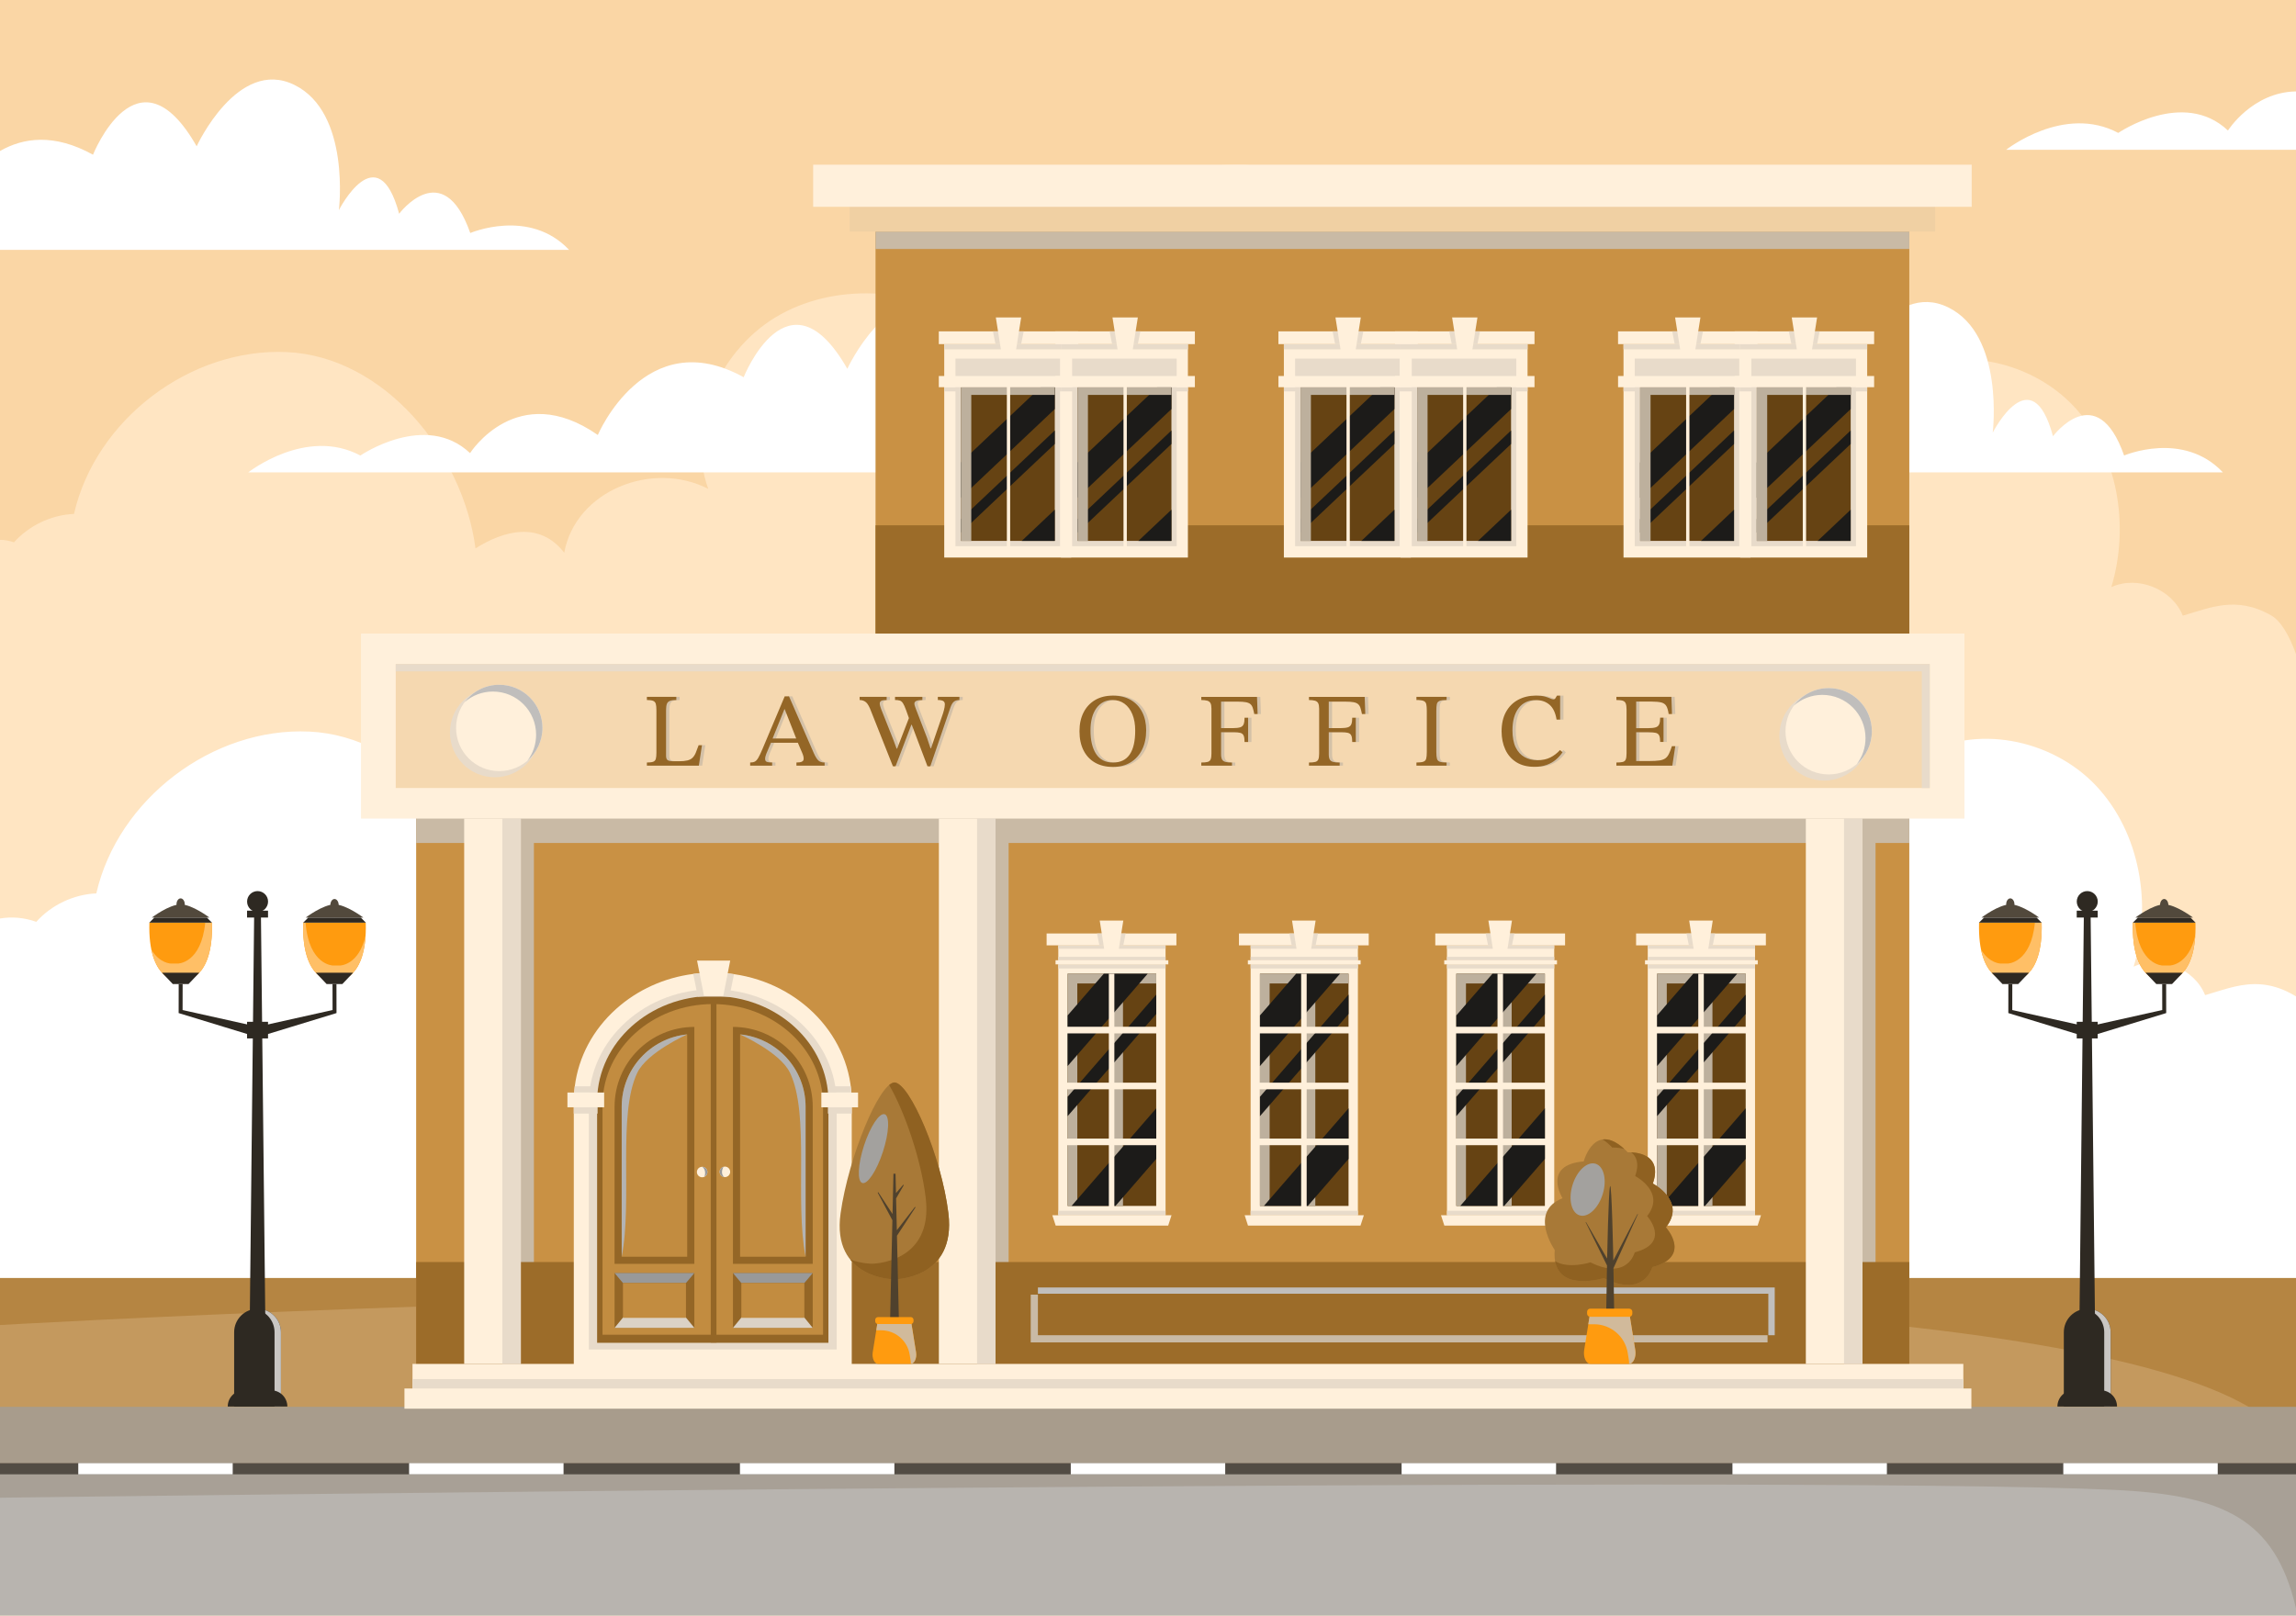
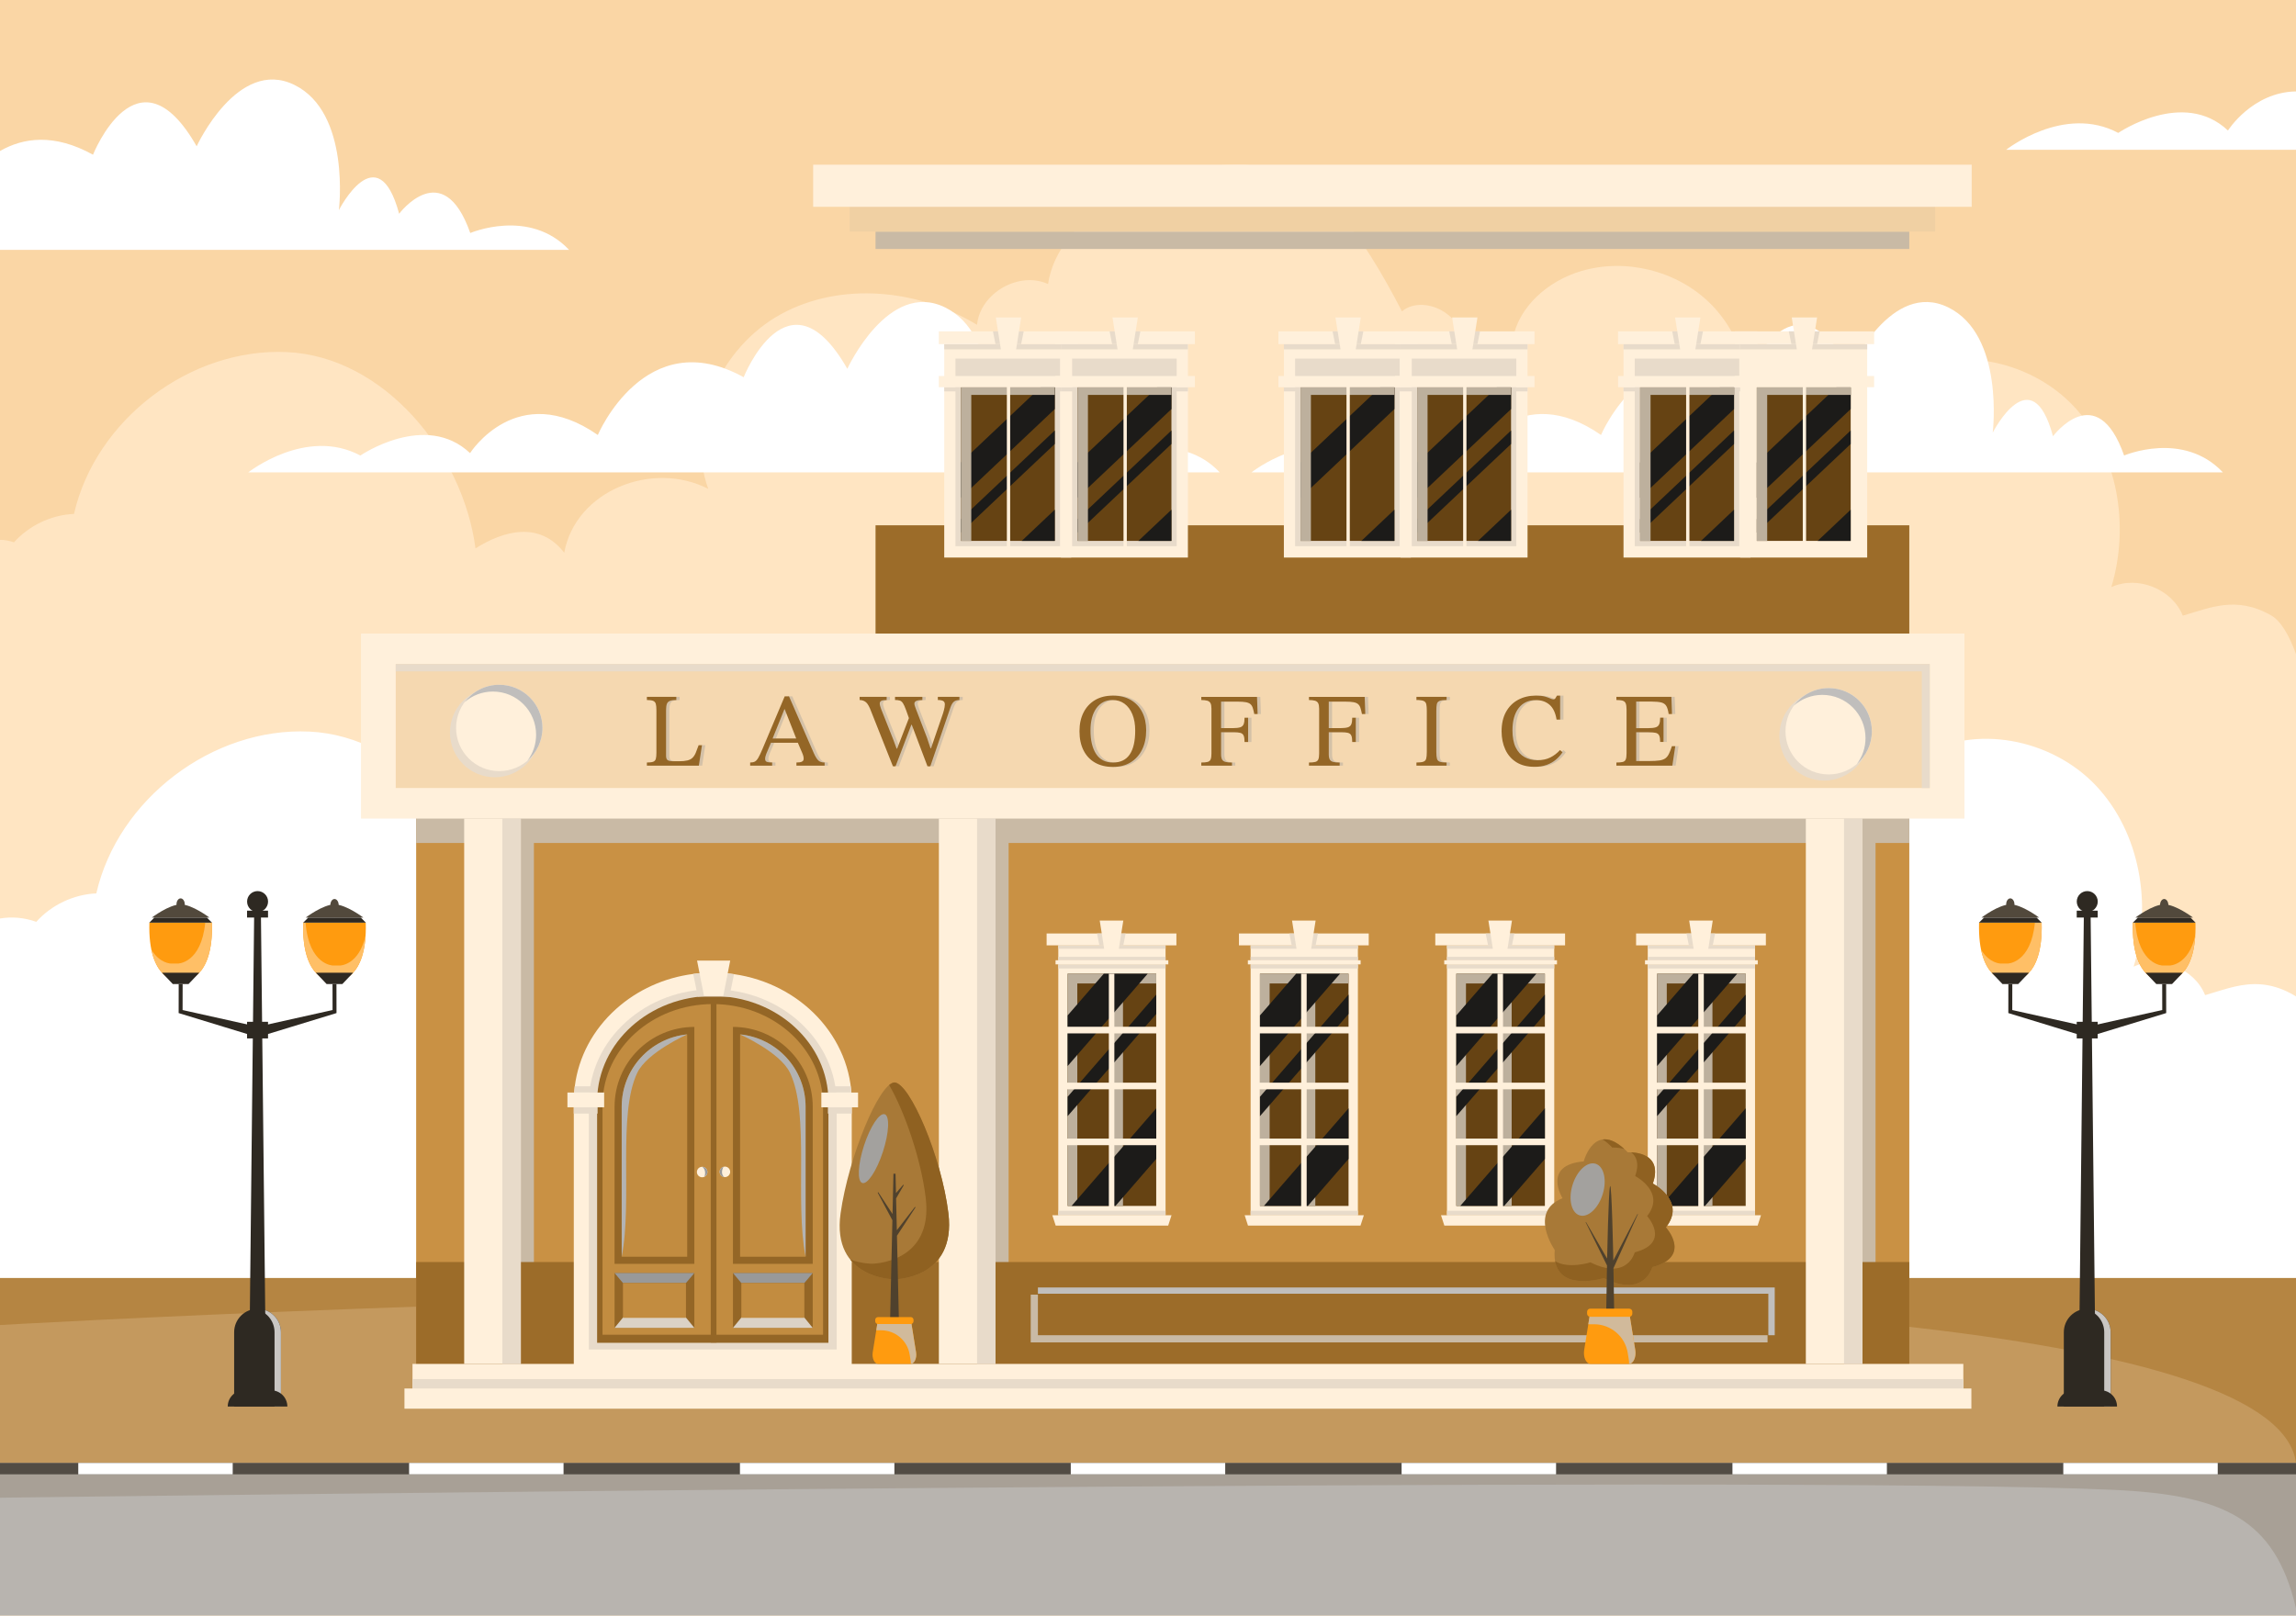
<svg xmlns="http://www.w3.org/2000/svg" xml:space="preserve" id="LawFirmoffice" x="0" y="0" enable-background="new 0 0 1364 960" version="1.1" viewBox="0 0 1364 960">
  <rect width="1364" height="960" fill="#fad6a5" class="colora5ecfa svgShape" />
  <path fill="#ffe5c2" d="M1364,388.66v224.46H0V320.77c2.75,0.03,5.51,0.51,8.3,1.5c9.01-10.06,22.17-16.29,35.66-16.9    c12.82-56.07,69.12-98.83,126.58-96.15c57.45,2.68,104.41,59.63,111.95,116.65c16.26-10.3,37.89-16.62,52.71,2.57    c6.68-36.81,52.22-55.02,85.53-37.97c-13.76-38.37,7.39-84.14,43.13-103.73c35.74-19.59,81.76-14.92,116.57,6.28    c1.85-18.86,24.96-32.15,42.19-24.24c5.81-39.42,59.78-70.92,112.42-70.92c47.55,0,74.03,41.5,97.84,87.14    c6.92-5.78,17.7-4.53,25.22,0.46c7.51,4.98,12.51,12.87,17.28,20.52c5.45-6.59,15.85-8.43,23.23-4.1    c3.54-19.9,21.28-35.01,40.66-40.78c26.31-7.83,56.6-0.38,76.28,18.77c19.68,19.15,27.96,49.22,20.85,75.74    c9.92-7.65,26.04-5.23,33.29,4.99c7.82-9.41,24.03-9.98,32.5-1.16c1.04-14.92,11.96-27.61,24.77-35.33    c32.84-19.79,78.68-10.64,104.97,17.27c26.29,27.9,33.43,70.8,22.36,107.51c15.48-7.16,36.16,1.09,42.45,16.95    c16.01-4.57,31.66-12.06,52.5-0.15C1354.98,368.96,1359.91,377.43,1364,388.66z" class="colorc2f5ff svgShape" />
  <path fill="#ffffff" d="M1364,592.08v175H0V545.79c6.94-1.15,14.2-0.63,21.55,1.98c9.01-10.06,22.17-16.3,35.67-16.9    c12.82-56.07,69.11-98.84,126.57-96.15c57.46,2.68,104.41,59.62,111.95,116.65c16.26-10.31,37.9-16.62,52.71,2.57    c6.68-36.82,52.22-55.02,85.53-37.98c-13.75-38.36,7.39-84.13,43.13-103.73c35.75-19.59,81.77-14.91,116.58,6.29    c1.84-18.86,24.96-32.15,42.19-24.25c5.8-39.41,59.78-70.91,112.42-70.91c47.54,0,74.02,41.5,97.83,87.14    c6.92-5.78,17.71-4.53,25.22,0.46c7.51,4.98,12.51,12.87,17.28,20.52c5.45-6.59,15.85-8.43,23.23-4.1    c3.54-19.91,21.29-35.02,40.66-40.78c26.32-7.84,56.61-0.38,76.29,18.76c19.68,19.15,27.95,49.23,20.84,75.75    c9.93-7.65,26.04-5.24,33.3,4.99c7.82-9.41,24.02-9.98,32.49-1.16c1.04-14.92,11.97-27.61,24.78-35.33    c32.83-19.79,78.68-10.64,104.97,17.26c26.28,27.91,33.43,70.81,22.35,107.52c15.48-7.17,36.17,1.09,42.46,16.94    c2.23-0.64,4.46-1.33,6.69-2.02h0.01c9.59-2.96,19.31-5.85,30.38-3.88c4.85,0.85,9.95,2.64,15.41,5.76    c0.18,0.1,0.36,0.2,0.53,0.31C1363.35,591.69,1363.68,591.89,1364,592.08z" class="colorffffff svgShape" />
  <rect width="1364" height="90.69" y="869.31" fill="#b8b4af" class="colorafb0b8 svgShape" />
  <path fill="#a8a096" d="M1364,869.31v86.41c-12.5-53.57-43.54-67.37-108.13-70.41C1059.02,876.06,0,889.98,0,889.98v-20.67H1364z" class="color9698a8 svgShape" />
  <rect width="1364" height="109.88" y="759.43" fill="#c4995e" class="colorbcc45e svgShape" />
  <rect width="1364" height="6.75" y="869.31" fill="#524c44" class="color444452 svgShape" />
  <rect width="91.75" height="6.75" x="46.5" y="869.31" fill="#ffffff" class="colorffffff svgShape" />
  <rect width="91.75" height="6.75" x="243.04" y="869.31" fill="#ffffff" class="colorffffff svgShape" />
  <rect width="91.75" height="6.75" x="439.58" y="869.31" fill="#ffffff" class="colorffffff svgShape" />
  <rect width="91.75" height="6.75" x="636.12" y="869.31" fill="#ffffff" class="colorffffff svgShape" />
  <rect width="91.76" height="6.75" x="832.66" y="869.31" fill="#ffffff" class="colorffffff svgShape" />
  <rect width="91.75" height="6.75" x="1029.21" y="869.31" fill="#ffffff" class="colorffffff svgShape" />
  <rect width="91.75" height="6.75" x="1225.75" y="869.31" fill="#ffffff" class="colorffffff svgShape" />
  <path fill="#b58542" d="M1364,759.43v109.88C1343.47,710.14,0,787.35,0,787.35v-27.91H1364z" class="coloradb542 svgShape" />
-   <rect width="1364" height="33.34" y="835.97" fill="#a89c8c" class="colora8978c svgShape" />
  <path fill="#ffffff" d="M724.62 280.7H147.5c0 0 34.37-27.2 66.59-10.02 0 0 38.66-26.48 65.16-1.43 0 0 27.99-44.12 75.9-10.78 0 0 28.19-66.71 86.64-34.32 0 0 26.49-66.57 61.58-5.01 0 0 24.34-52.97 58-36.51 33.65 16.46 26.49 74.44 26.49 74.44s23.03-45.2 35.8 2.15c0 0 26.02-34.83 42.25 11.45C665.9 270.68 700.99 255.65 724.62 280.7zM1320.58 280.7H743.47c0 0 34.37-27.2 66.59-10.02 0 0 38.66-26.48 65.16-1.43 0 0 27.99-44.12 75.9-10.78 0 0 28.19-66.71 86.64-34.32 0 0 26.49-66.57 61.58-5.01 0 0 24.34-52.97 58-36.51s26.49 74.44 26.49 74.44 23.03-45.2 35.8 2.15c0 0 26.02-34.83 42.25 11.45C1261.87 270.68 1296.95 255.65 1320.58 280.7z" class="colorffffff svgShape" />
  <g fill="#000000" class="color000000 svgShape">
    <rect width="887.04" height="361.59" x="247.23" y="459.93" fill="#c99144" class="colorc94444 svgShape" />
    <rect width="887.04" height="40.98" x="247.23" y="459.93" fill="#c9baa5" class="colorc9a5a5 svgShape" />
    <polygon fill="#c9baa5" points="565.53 486.41 565.53 810.46 588.23 810.46 599.19 810.46 599.19 486.41 588.23 486.41" class="colorc9a5a5 svgShape" />
    <polygon fill="#c9baa5" points="1103.27 486.41 1080.57 486.41 1080.57 810.46 1103.27 810.46 1114.22 810.46 1114.22 486.41" class="colorc9a5a5 svgShape" />
    <polygon fill="#c9baa5" points="283.52 486.41 283.52 810.46 306.22 810.46 317.18 810.46 317.18 486.41 306.22 486.41" class="colorc9a5a5 svgShape" />
    <rect width="887.04" height="71.59" x="247.23" y="749.92" fill="#9c6c29" class="color9c2929 svgShape" />
    <path fill="#fff0db" d="M506.01,654.6v13.85h-0.01v143.32H340.88v-157.3l0.02-1.2c0.02-1.38,0.09-2.74,0.2-4.1     c0.09-1.25,0.22-2.5,0.38-3.73c2.23-17.46,10.77-33.53,24.53-45.9c12.66-11.37,28.61-18.57,45.81-20.81     c3.82-0.5,7.71-0.76,11.63-0.76c4.29,0,8.5,0.3,12.61,0.89C475.62,584.52,506.01,616.33,506.01,654.6z" class="colorfff5db svgShape" />
    <path fill="#e8dbca" d="M357.37,645.47v3.73h-16.3c0.09-1.25,0.22-2.5,0.38-3.73H357.37z" class="colore8d6ca svgShape" />
    <path fill="#e8dbca" d="M349.83,801.91l0-146.25l0.02-1.17c0.34-18,8.23-34.82,22.2-47.38c13.82-12.42,32.08-19.27,51.4-19.27      c40.59,0,73.62,30.43,73.62,67.83v6.74h-0.01v139.49H349.83z" class="colore8d6ca svgShape" />
    <path fill="#e8dbca" d="M489.48,645.47v3.73h16.3c-0.09-1.25-0.22-2.5-0.38-3.73H489.48z" class="colore8d6ca svgShape" />
    <path fill="#946626" d="M492.16,654.6L492.16,654.6l-0.01,143.32H354.73V654.68l0.02-1.2c0.65-34.15,31.16-61.66,68.7-61.66     C461.4,591.83,492.16,619.93,492.16,654.6z" class="color944826 svgShape" />
    <path fill="#c28c40" d="M488.96,656.48L488.96,656.48l-0.01,136.64H357.94V656.56l0.02-1.14c0.62-32.56,29.71-58.78,65.5-58.78     C459.63,596.63,488.96,623.42,488.96,656.48z" class="colorc26940 svgShape" />
    <path fill="#946626" d="M435.43,610.21v140.8h47.4v-93.4C482.82,631.43,461.6,610.21,435.43,610.21z" class="color944826 svgShape" />
    <path fill="#c28c40" d="M478.58,746.77v-89.16c0-22.37-17.1-40.81-38.91-42.95v132.11H478.58z" class="colorc26940 svgShape" />
    <path fill="#b3b3b3" d="M478.58,746.77v-89.16c0-22.37-17.1-40.81-38.91-42.95c0,0,23.8,10.59,29.64,22.78      C481.19,662.27,472.03,713.43,478.58,746.77z" class="colorb3b3b3 svgShape" />
    <rect width="3.39" height="202.78" x="422.24" y="595" fill="#946626" class="color944826 svgShape" />
    <rect width="47.4" height="32.59" x="365.1" y="756.46" fill="#946626" class="color944826 svgShape" />
    <polygon fill="#999999" points="365.1 756.46 370.09 762.4 407.51 762.4 412.5 756.46" class="color999999 svgShape" />
    <polygon fill="#dbd2c6" points="374.19 777.87 365.1 789.04 412.5 789.04 403.41 777.87" class="colordbcdc6 svgShape" />
    <rect width="37.43" height="20.7" x="370.08" y="762.4" fill="#c28c40" class="colorc26940 svgShape" />
    <rect width="47.4" height="32.59" x="435.43" y="756.46" fill="#946626" class="color944826 svgShape" />
    <polygon fill="#999999" points="435.43 756.46 440.42 762.4 477.83 762.4 482.82 756.46" class="color999999 svgShape" />
    <polygon fill="#dbd2c6" points="444.52 777.87 435.43 789.04 482.82 789.04 473.73 777.87" class="colordbcdc6 svgShape" />
    <rect width="37.43" height="20.7" x="440.41" y="762.4" fill="#c28c40" class="colorc26940 svgShape" />
    <path fill="#fff0db" d="M433.78,696.33c0,1.72-1.4,3.12-3.12,3.12c-0.16,0-0.31-0.01-0.46-0.03c-1.5-0.22-2.66-1.52-2.66-3.09      c0-1.43,0.96-2.64,2.28-3h0c0.27-0.08,0.55-0.12,0.84-0.12C432.38,693.21,433.78,694.61,433.78,696.33z" class="colorfff5db svgShape" />
    <path fill="#999999" d="M430.2,699.42c-1.5-0.22-2.66-1.52-2.66-3.09c0-1.43,0.96-2.64,2.28-3h0      C429.82,693.33,427.55,696.99,430.2,699.42z" class="color999999 svgShape" />
    <path fill="#fff0db" d="M420.25,696.45c0,1.21-0.69,2.26-1.69,2.77c-0.43,0.22-0.91,0.35-1.43,0.35c-1.72,0-3.12-1.4-3.12-3.12      s1.4-3.12,3.12-3.12C418.85,693.33,420.25,694.72,420.25,696.45z" class="colorfff5db svgShape" />
    <path fill="#999999" d="M420.25,696.45c0,1.21-0.69,2.26-1.69,2.77v0c1.29-4.37-1.43-5.89-1.43-5.89      C418.85,693.33,420.25,694.72,420.25,696.45z" class="color999999 svgShape" />
    <path fill="#946626" d="M412.5,610.21c-26.18,0-47.4,21.22-47.4,47.4v93.4h47.4L412.5,610.21L412.5,610.21z" class="color944826 svgShape" />
    <path fill="#c28c40" d="M369.34,746.77v-89.16c0-22.37,17.1-40.81,38.91-42.95v132.11H369.34z" class="colorc26940 svgShape" />
    <path fill="#b3b3b3" d="M369.34,746.77v-89.16c0-22.37,17.1-40.81,38.91-42.95c0,0-23.8,10.59-29.64,22.78      C366.73,662.27,375.89,713.43,369.34,746.77z" class="colorb3b3b3 svgShape" />
    <rect width="21.81" height="8.77" x="337.1" y="649.2" fill="#fff0db" class="colorfff5db svgShape" />
    <g fill="#000000" class="color000000 svgShape">
      <rect width="14.14" height="3.73" x="340.85" y="657.98" fill="#e8dbca" class="colore8d6ca svgShape" />
    </g>
    <rect width="21.81" height="8.77" x="487.94" y="649.2" fill="#fff0db" transform="rotate(-180 498.846 653.591)" class="colorfff5db svgShape" />
    <g fill="#000000" class="color000000 svgShape">
      <rect width="14.14" height="3.73" x="491.85" y="657.98" fill="#e8dbca" class="colore8d6ca svgShape" />
    </g>
    <g fill="#000000" class="color000000 svgShape">
      <path fill="#e8dbca" d="M436.06,578.87l-2.71,13.37h-18.78l-2.74-13.51c3.82-0.5,7.71-0.76,11.63-0.76      C427.74,577.98,431.95,578.28,436.06,578.87z" class="colore8d6ca svgShape" />
    </g>
    <polygon fill="#fff0db" points="414.11 570.81 418.23 591.83 429.68 591.83 433.8 570.81" class="colorfff5db svgShape" />
    <rect width="952.59" height="109.95" x="214.45" y="376.47" fill="#fff0db" class="colorfff5db svgShape" />
    <rect width="73.6" height="911.31" x="653.95" y="-24.21" fill="#f5d8b0" transform="rotate(90 690.75 431.44)" class="colorf5d8b0 svgShape" />
    <g fill="#000000" class="color000000 svgShape">
      <polygon fill="#e8dbca" points="235.1 394.64 235.1 398.94 1141.71 398.94 1141.71 468.24 1146.4 468.24 1146.4 394.64" class="colore8d6ca svgShape" />
    </g>
-     <rect width="614.13" height="238.85" x="520.14" y="137.62" fill="#c99144" class="colorc94444 svgShape" />
    <rect width="614.13" height="64.33" x="520.14" y="312.14" fill="#9c6c29" class="color9c2929 svgShape" />
    <rect width="614.13" height="10.33" x="520.14" y="137.62" fill="#c9baa5" class="colorc9a5a5 svgShape" />
    <g fill="#000000" class="color000000 svgShape">
      <rect width="75.46" height="126.84" x="560.95" y="204.47" fill="#fff0db" class="colorfff5db svgShape" />
      <rect width="75.46" height="3.12" x="560.95" y="204.47" fill="#e8dbca" class="colore8d6ca svgShape" />
      <polygon fill="#e8dbca" points="636.41 230.08 636.41 232.57 629.74 232.57 629.74 324.56 567.62 324.56 567.62 232.57 560.95 232.57 560.95 230.08 567.62 230.08 567.62 213.08 629.74 213.08 629.74 230.08" class="colore8d6ca svgShape" />
      <rect width="55.77" height="91.33" x="570.85" y="230.08" fill="#664313" class="color135966 svgShape" />
      <polygon fill="#1c1b19" points="626.62 230.08 626.62 243.08 570.85 295.76 570.85 274.81 618.2 230.08" class="color191b1c svgShape" />
      <polygon fill="#1c1b19" points="626.62 302.86 626.62 321.42 606.97 321.42" class="color191b1c svgShape" />
      <polygon fill="#1c1b19" points="626.62 255.79 626.62 263.82 570.85 316.5 570.85 308.48" class="color191b1c svgShape" />
      <polygon fill="#bdb09d" points="626.62 230.08 626.62 234.66 577.01 234.66 577.01 321.42 570.85 321.42 570.85 230.08" class="color9db4bd svgShape" />
      <rect width="82.82" height="6.65" x="557.72" y="223.43" fill="#fff0db" transform="rotate(-180 599.13 226.755)" class="colorfff5db svgShape" />
      <rect width="103.36" height="1.96" x="547.45" y="276.25" fill="#fff0db" transform="rotate(-90 599.13 277.228)" class="colorfff5db svgShape" />
      <rect width="82.83" height="7.58" x="557.72" y="196.9" fill="#fff0db" class="colorfff5db svgShape" />
      <g fill="#000000" class="color000000 svgShape">
        <polygon fill="#e8dbca" points="606.65 204.47 608.16 196.9 589.88 196.9 591.38 204.47" class="colore8d6ca svgShape" />
      </g>
      <polygon fill="#fff0db" points="591.6 188.65 594.75 208.56 603.51 208.56 606.65 188.65" class="colorfff5db svgShape" />
      <g fill="#000000" class="color000000 svgShape">
        <rect width="75.46" height="126.84" x="630.25" y="204.47" fill="#fff0db" class="colorfff5db svgShape" />
        <rect width="75.46" height="3.12" x="630.25" y="204.47" fill="#e8dbca" class="colore8d6ca svgShape" />
        <polygon fill="#e8dbca" points="705.71 230.08 705.71 232.57 699.04 232.57 699.04 324.56 636.92 324.56 636.92 232.57 630.25 232.57 630.25 230.08 636.92 230.08 636.92 213.08 699.04 213.08 699.04 230.08" class="colore8d6ca svgShape" />
        <rect width="55.77" height="91.33" x="640.15" y="230.08" fill="#664313" class="color135966 svgShape" />
        <polygon fill="#1c1b19" points="695.92 230.08 695.92 243.08 640.15 295.76 640.15 274.81 687.5 230.08" class="color191b1c svgShape" />
        <polygon fill="#1c1b19" points="695.92 302.86 695.92 321.42 676.27 321.42" class="color191b1c svgShape" />
        <polygon fill="#1c1b19" points="695.92 255.79 695.92 263.82 640.15 316.5 640.15 308.48" class="color191b1c svgShape" />
        <polygon fill="#bdb09d" points="695.92 230.08 695.92 234.66 646.32 234.66 646.32 321.42 640.15 321.42 640.15 230.08" class="color9db4bd svgShape" />
        <rect width="82.82" height="6.65" x="627.02" y="223.43" fill="#fff0db" transform="rotate(-180 668.431 226.755)" class="colorfff5db svgShape" />
        <rect width="103.36" height="1.96" x="616.75" y="276.25" fill="#fff0db" transform="rotate(-90 668.431 277.228)" class="colorfff5db svgShape" />
        <rect width="82.83" height="7.58" x="627.02" y="196.9" fill="#fff0db" class="colorfff5db svgShape" />
        <g fill="#000000" class="color000000 svgShape">
          <polygon fill="#e8dbca" points="675.96 204.47 677.46 196.9 659.18 196.9 660.68 204.47" class="colore8d6ca svgShape" />
        </g>
        <polygon fill="#fff0db" points="660.9 188.65 664.05 208.56 672.81 208.56 675.96 188.65" class="colorfff5db svgShape" />
      </g>
    </g>
    <g fill="#000000" class="color000000 svgShape">
      <rect width="75.46" height="126.84" x="762.72" y="204.47" fill="#fff0db" class="colorfff5db svgShape" />
      <rect width="75.46" height="3.12" x="762.72" y="204.47" fill="#e8dbca" class="colore8d6ca svgShape" />
      <polygon fill="#e8dbca" points="838.18 230.08 838.18 232.57 831.51 232.57 831.51 324.56 769.39 324.56 769.39 232.57 762.72 232.57 762.72 230.08 769.39 230.08 769.39 213.08 831.51 213.08 831.51 230.08" class="colore8d6ca svgShape" />
      <rect width="55.77" height="91.33" x="772.61" y="230.08" fill="#664313" class="color135966 svgShape" />
      <polygon fill="#1c1b19" points="828.39 230.08 828.39 243.08 772.61 295.76 772.61 274.81 819.97 230.08" class="color191b1c svgShape" />
      <polygon fill="#1c1b19" points="828.39 302.86 828.39 321.42 808.74 321.42" class="color191b1c svgShape" />
-       <polygon fill="#1c1b19" points="828.39 255.79 828.39 263.82 772.61 316.5 772.61 308.48" class="color191b1c svgShape" />
      <polygon fill="#bdb09d" points="828.39 230.08 828.39 234.66 778.78 234.66 778.78 321.42 772.61 321.42 772.61 230.08" class="color9db4bd svgShape" />
      <rect width="82.82" height="6.65" x="759.49" y="223.43" fill="#fff0db" transform="rotate(-180 800.9 226.755)" class="colorfff5db svgShape" />
      <rect width="103.36" height="1.96" x="749.22" y="276.25" fill="#fff0db" transform="rotate(-90 800.9 277.228)" class="colorfff5db svgShape" />
      <rect width="82.83" height="7.58" x="759.48" y="196.9" fill="#fff0db" class="colorfff5db svgShape" />
      <g fill="#000000" class="color000000 svgShape">
        <polygon fill="#e8dbca" points="808.42 204.47 809.93 196.9 791.65 196.9 793.15 204.47" class="colore8d6ca svgShape" />
      </g>
      <polygon fill="#fff0db" points="793.37 188.65 796.52 208.56 805.28 208.56 808.42 188.65" class="colorfff5db svgShape" />
      <g fill="#000000" class="color000000 svgShape">
        <rect width="75.46" height="126.84" x="832.02" y="204.47" fill="#fff0db" class="colorfff5db svgShape" />
        <rect width="75.46" height="3.12" x="832.02" y="204.47" fill="#e8dbca" class="colore8d6ca svgShape" />
        <polygon fill="#e8dbca" points="907.48 230.08 907.48 232.57 900.81 232.57 900.81 324.56 838.69 324.56 838.69 232.57 832.02 232.57 832.02 230.08 838.69 230.08 838.69 213.08 900.81 213.08 900.81 230.08" class="colore8d6ca svgShape" />
        <rect width="55.77" height="91.33" x="841.91" y="230.08" fill="#664313" class="color135966 svgShape" />
        <polygon fill="#1c1b19" points="897.69 230.08 897.69 243.08 841.91 295.76 841.91 274.81 889.27 230.08" class="color191b1c svgShape" />
        <polygon fill="#1c1b19" points="897.69 302.86 897.69 321.42 878.04 321.42" class="color191b1c svgShape" />
        <polygon fill="#1c1b19" points="897.69 255.79 897.69 263.82 841.91 316.5 841.91 308.48" class="color191b1c svgShape" />
        <polygon fill="#bdb09d" points="897.69 230.08 897.69 234.66 848.08 234.66 848.08 321.42 841.91 321.42 841.91 230.08" class="color9db4bd svgShape" />
        <rect width="82.82" height="6.65" x="828.79" y="223.43" fill="#fff0db" transform="rotate(-180 870.2 226.755)" class="colorfff5db svgShape" />
        <rect width="103.36" height="1.96" x="818.52" y="276.25" fill="#fff0db" transform="rotate(-90 870.2 277.228)" class="colorfff5db svgShape" />
        <rect width="82.83" height="7.58" x="828.78" y="196.9" fill="#fff0db" class="colorfff5db svgShape" />
        <g fill="#000000" class="color000000 svgShape">
          <polygon fill="#e8dbca" points="877.72 204.47 879.23 196.9 860.95 196.9 862.45 204.47" class="colore8d6ca svgShape" />
        </g>
        <polygon fill="#fff0db" points="862.67 188.65 865.82 208.56 874.58 208.56 877.72 188.65" class="colorfff5db svgShape" />
      </g>
    </g>
    <g fill="#000000" class="color000000 svgShape">
      <rect width="75.46" height="126.84" x="964.49" y="204.47" fill="#fff0db" class="colorfff5db svgShape" />
      <rect width="75.46" height="3.12" x="964.49" y="204.47" fill="#e8dbca" class="colore8d6ca svgShape" />
      <polygon fill="#e8dbca" points="1039.95 230.08 1039.95 232.57 1033.28 232.57 1033.28 324.56 971.16 324.56 971.16 232.57 964.49 232.57 964.49 230.08 971.16 230.08 971.16 213.08 1033.28 213.08 1033.28 230.08" class="colore8d6ca svgShape" />
      <rect width="55.77" height="91.33" x="974.38" y="230.08" fill="#664313" class="color135966 svgShape" />
      <polygon fill="#1c1b19" points="1030.15 230.08 1030.15 243.08 974.38 295.76 974.38 274.81 1021.74 230.08" class="color191b1c svgShape" />
      <polygon fill="#1c1b19" points="1030.15 302.86 1030.15 321.42 1010.51 321.42" class="color191b1c svgShape" />
      <polygon fill="#1c1b19" points="1030.15 255.79 1030.15 263.82 974.38 316.5 974.38 308.48" class="color191b1c svgShape" />
      <polygon fill="#bdb09d" points="1030.15 230.08 1030.15 234.66 980.55 234.66 980.55 321.42 974.38 321.42 974.38 230.08" class="color9db4bd svgShape" />
      <rect width="82.82" height="6.65" x="961.26" y="223.43" fill="#fff0db" transform="rotate(-180 1002.668 226.755)" class="colorfff5db svgShape" />
      <rect width="103.36" height="1.96" x="950.99" y="276.25" fill="#fff0db" transform="rotate(-90 1002.668 277.228)" class="colorfff5db svgShape" />
      <rect width="82.83" height="7.58" x="961.25" y="196.9" fill="#fff0db" class="colorfff5db svgShape" />
      <g fill="#000000" class="color000000 svgShape">
        <polygon fill="#e8dbca" points="1010.19 204.47 1011.7 196.9 993.41 196.9 994.92 204.47" class="colore8d6ca svgShape" />
      </g>
      <polygon fill="#fff0db" points="995.14 188.65 998.29 208.56 1007.04 208.56 1010.19 188.65" class="colorfff5db svgShape" />
      <g fill="#000000" class="color000000 svgShape">
        <rect width="75.46" height="126.84" x="1033.79" y="204.47" fill="#fff0db" class="colorfff5db svgShape" />
        <rect width="75.46" height="3.12" x="1033.79" y="204.47" fill="#e8dbca" class="colore8d6ca svgShape" />
-         <polygon fill="#e8dbca" points="1109.25 230.08 1109.25 232.57 1102.58 232.57 1102.58 324.56 1040.46 324.56 1040.46 232.57 1033.79 232.57 1033.79 230.08 1040.46 230.08 1040.46 213.08 1102.58 213.08 1102.58 230.08" class="colore8d6ca svgShape" />
        <rect width="55.77" height="91.33" x="1043.68" y="230.08" fill="#664313" class="color135966 svgShape" />
        <polygon fill="#1c1b19" points="1099.45 230.08 1099.45 243.08 1043.68 295.76 1043.68 274.81 1091.04 230.08" class="color191b1c svgShape" />
        <polygon fill="#1c1b19" points="1099.45 302.86 1099.45 321.42 1079.81 321.42" class="color191b1c svgShape" />
        <polygon fill="#1c1b19" points="1099.45 255.79 1099.45 263.82 1043.68 316.5 1043.68 308.48" class="color191b1c svgShape" />
        <polygon fill="#bdb09d" points="1099.45 230.08 1099.45 234.66 1049.85 234.66 1049.85 321.42 1043.68 321.42 1043.68 230.08" class="color9db4bd svgShape" />
        <rect width="82.82" height="6.65" x="1030.56" y="223.43" fill="#fff0db" transform="rotate(-180 1071.968 226.755)" class="colorfff5db svgShape" />
        <rect width="103.36" height="1.96" x="1020.29" y="276.25" fill="#fff0db" transform="rotate(-90 1071.968 277.228)" class="colorfff5db svgShape" />
        <rect width="82.83" height="7.58" x="1030.55" y="196.9" fill="#fff0db" class="colorfff5db svgShape" />
        <g fill="#000000" class="color000000 svgShape">
          <polygon fill="#e8dbca" points="1079.49 204.47 1081 196.9 1062.71 196.9 1064.22 204.47" class="colore8d6ca svgShape" />
        </g>
        <polygon fill="#fff0db" points="1064.44 188.65 1067.59 208.56 1076.34 208.56 1079.49 188.65" class="colorfff5db svgShape" />
      </g>
    </g>
    <g fill="#000000" class="color000000 svgShape">
      <rect width="63.72" height="8.86" x="628.71" y="561.74" fill="#fff0db" class="colorfff5db svgShape" />
      <rect width="63.72" height="2.04" x="628.71" y="568.56" fill="#e8dbca" class="colore8d6ca svgShape" />
      <rect width="63.72" height="2.04" x="628.71" y="561.74" fill="#e8dbca" class="colore8d6ca svgShape" />
      <rect width="63.72" height="149.08" x="628.71" y="573.04" fill="#fff0db" class="colorfff5db svgShape" />
      <rect width="63.72" height="2.65" x="628.71" y="719.46" fill="#e8dbca" class="colore8d6ca svgShape" />
      <rect width="52.63" height="138" x="634.25" y="578.58" fill="#664313" class="color135966 svgShape" />
      <polygon fill="#bdb09d" points="686.89 578.58 667.14 578.58 661.39 578.58 640 578.58 634.25 578.58 634.25 584.39 634.25 716.57 640 716.57 640 584.39 661.39 584.39 661.39 716.57 667.14 716.57 667.14 584.39 686.89 584.39" class="color9db4bd svgShape" />
      <rect width="63.72" height="2.44" x="628.71" y="573.04" fill="#e8dbca" class="colore8d6ca svgShape" />
      <rect width="66.99" height="2.44" x="627.08" y="570.6" fill="#fff0db" class="colorfff5db svgShape" />
      <polygon fill="#fff0db" points="693.99 728.28 627.16 728.28 625.16 722.11 695.98 722.11" class="colorfff5db svgShape" />
      <polygon fill="#1c1b19" points="681.84 578.58 634.25 633.47 634.25 603.39 655.76 578.58" class="color191b1c svgShape" />
      <polygon fill="#1c1b19" points="686.89 658.58 686.89 688.66 662.69 716.57 636.61 716.57" class="color191b1c svgShape" />
      <polygon fill="#1c1b19" points="686.89 591 686.89 602.52 634.25 663.24 634.25 651.72" class="color191b1c svgShape" />
      <polygon fill="#fff0db" points="689 614.06 689 610.12 662.01 610.12 662.01 578.58 658.74 578.58 658.74 610.12 633.78 610.12 633.78 614.06 658.74 614.06 658.74 643.34 633.78 643.34 633.78 647.28 658.74 647.28 658.74 676.56 633.78 676.56 633.78 680.49 658.74 680.49 658.74 717.73 662.01 717.73 662.01 680.49 689 680.49 689 676.56 662.01 676.56 662.01 647.28 689 647.28 689 643.34 662.01 643.34 662.01 614.06" class="colorfff5db svgShape" />
      <rect width="77.1" height="7.05" x="621.77" y="554.69" fill="#fff0db" class="colorfff5db svgShape" />
      <g fill="#000000" class="color000000 svgShape">
        <polygon fill="#e8dbca" points="667.33 561.74 668.73 554.69 651.71 554.69 653.11 561.74" class="colore8d6ca svgShape" />
      </g>
      <polygon fill="#fff0db" points="653.32 547.01 656.24 565.54 664.4 565.54 667.33 547.01" class="colorfff5db svgShape" />
    </g>
    <g fill="#000000" class="color000000 svgShape">
      <rect width="63.72" height="8.86" x="742.97" y="561.74" fill="#fff0db" class="colorfff5db svgShape" />
      <rect width="63.72" height="2.04" x="742.97" y="568.56" fill="#e8dbca" class="colore8d6ca svgShape" />
      <rect width="63.72" height="2.04" x="742.97" y="561.74" fill="#e8dbca" class="colore8d6ca svgShape" />
      <rect width="63.72" height="149.08" x="742.97" y="573.04" fill="#fff0db" class="colorfff5db svgShape" />
      <rect width="63.72" height="2.65" x="742.97" y="719.46" fill="#e8dbca" class="colore8d6ca svgShape" />
      <rect width="52.63" height="138" x="748.51" y="578.58" fill="#664313" class="color135966 svgShape" />
      <polygon fill="#bdb09d" points="801.15 578.58 781.39 578.58 775.65 578.58 754.26 578.58 748.51 578.58 748.51 584.39 748.51 716.57 754.26 716.57 754.26 584.39 775.65 584.39 775.65 716.57 781.39 716.57 781.39 584.39 801.15 584.39" class="color9db4bd svgShape" />
      <rect width="63.72" height="2.44" x="742.97" y="573.04" fill="#e8dbca" class="colore8d6ca svgShape" />
      <rect width="66.99" height="2.44" x="741.33" y="570.6" fill="#fff0db" class="colorfff5db svgShape" />
      <polygon fill="#fff0db" points="808.24 728.28 741.41 728.28 739.42 722.11 810.24 722.11" class="colorfff5db svgShape" />
      <polygon fill="#1c1b19" points="796.1 578.58 748.51 633.47 748.51 603.39 770.02 578.58" class="color191b1c svgShape" />
      <polygon fill="#1c1b19" points="801.14 658.58 801.14 688.66 776.95 716.57 750.87 716.57" class="color191b1c svgShape" />
      <polygon fill="#1c1b19" points="801.14 591 801.14 602.52 748.51 663.24 748.51 651.72" class="color191b1c svgShape" />
      <polygon fill="#fff0db" points="803.26 614.06 803.26 610.12 776.26 610.12 776.26 578.58 772.99 578.58 772.99 610.12 748.04 610.12 748.04 614.06 772.99 614.06 772.99 643.34 748.04 643.34 748.04 647.28 772.99 647.28 772.99 676.56 748.04 676.56 748.04 680.49 772.99 680.49 772.99 717.73 776.26 717.73 776.26 680.49 803.26 680.49 803.26 676.56 776.26 676.56 776.26 647.28 803.26 647.28 803.26 643.34 776.26 643.34 776.26 614.06" class="colorfff5db svgShape" />
      <rect width="77.1" height="7.05" x="736.03" y="554.69" fill="#fff0db" class="colorfff5db svgShape" />
      <g fill="#000000" class="color000000 svgShape">
        <polygon fill="#e8dbca" points="781.58 561.74 782.98 554.69 765.97 554.69 767.37 561.74" class="colore8d6ca svgShape" />
      </g>
      <polygon fill="#fff0db" points="767.57 547.01 770.5 565.54 778.65 565.54 781.58 547.01" class="colorfff5db svgShape" />
    </g>
    <g fill="#000000" class="color000000 svgShape">
      <rect width="63.72" height="8.86" x="859.61" y="561.74" fill="#fff0db" class="colorfff5db svgShape" />
      <rect width="63.72" height="2.04" x="859.61" y="568.56" fill="#e8dbca" class="colore8d6ca svgShape" />
      <rect width="63.72" height="2.04" x="859.61" y="561.74" fill="#e8dbca" class="colore8d6ca svgShape" />
      <rect width="63.72" height="149.08" x="859.62" y="573.04" fill="#fff0db" class="colorfff5db svgShape" />
      <rect width="63.72" height="2.65" x="859.62" y="719.46" fill="#e8dbca" class="colore8d6ca svgShape" />
      <rect width="52.63" height="138" x="865.15" y="578.58" fill="#664313" class="color135966 svgShape" />
      <polygon fill="#bdb09d" points="917.79 578.58 898.04 578.58 892.29 578.58 870.9 578.58 865.16 578.58 865.16 584.39 865.16 716.57 870.9 716.57 870.9 584.39 892.29 584.39 892.29 716.57 898.04 716.57 898.04 584.39 917.79 584.39" class="color9db4bd svgShape" />
      <rect width="63.72" height="2.44" x="859.61" y="573.04" fill="#e8dbca" class="colore8d6ca svgShape" />
      <rect width="66.99" height="2.44" x="857.98" y="570.6" fill="#fff0db" class="colorfff5db svgShape" />
      <polygon fill="#fff0db" points="924.89 728.28 858.06 728.28 856.06 722.11 926.88 722.11" class="colorfff5db svgShape" />
      <polygon fill="#1c1b19" points="912.74 578.58 865.15 633.47 865.15 603.39 886.66 578.58" class="color191b1c svgShape" />
      <polygon fill="#1c1b19" points="917.79 658.58 917.79 688.66 893.59 716.57 867.51 716.57" class="color191b1c svgShape" />
      <polygon fill="#1c1b19" points="917.79 591 917.79 602.52 865.15 663.24 865.15 651.72" class="color191b1c svgShape" />
      <polygon fill="#fff0db" points="919.9 614.06 919.9 610.12 892.91 610.12 892.91 578.58 889.64 578.58 889.64 610.12 864.68 610.12 864.68 614.06 889.64 614.06 889.64 643.34 864.68 643.34 864.68 647.28 889.64 647.28 889.64 676.56 864.68 676.56 864.68 680.49 889.64 680.49 889.64 717.73 892.91 717.73 892.91 680.49 919.9 680.49 919.9 676.56 892.91 676.56 892.91 647.28 919.9 647.28 919.9 643.34 892.91 643.34 892.91 614.06" class="colorfff5db svgShape" />
      <rect width="77.1" height="7.05" x="852.67" y="554.69" fill="#fff0db" class="colorfff5db svgShape" />
      <g fill="#000000" class="color000000 svgShape">
        <polygon fill="#e8dbca" points="898.23 561.74 899.63 554.69 882.61 554.69 884.01 561.74" class="colore8d6ca svgShape" />
      </g>
      <polygon fill="#fff0db" points="884.22 547.01 887.15 565.54 895.3 565.54 898.23 547.01" class="colorfff5db svgShape" />
    </g>
    <g fill="#000000" class="color000000 svgShape">
      <rect width="63.72" height="8.86" x="978.9" y="561.74" fill="#fff0db" class="colorfff5db svgShape" />
      <rect width="63.72" height="2.04" x="978.9" y="568.56" fill="#e8dbca" class="colore8d6ca svgShape" />
      <rect width="63.72" height="2.04" x="978.9" y="561.74" fill="#e8dbca" class="colore8d6ca svgShape" />
      <rect width="63.72" height="149.08" x="978.9" y="573.04" fill="#fff0db" class="colorfff5db svgShape" />
      <rect width="63.72" height="2.65" x="978.9" y="719.46" fill="#e8dbca" class="colore8d6ca svgShape" />
      <rect width="52.63" height="138" x="984.44" y="578.58" fill="#664313" class="color135966 svgShape" />
      <polygon fill="#bdb09d" points="1037.08 578.58 1017.32 578.58 1011.58 578.58 990.19 578.58 984.44 578.58 984.44 584.39 984.44 716.57 990.19 716.57 990.19 584.39 1011.58 584.39 1011.58 716.57 1017.32 716.57 1017.32 584.39 1037.08 584.39" class="color9db4bd svgShape" />
      <rect width="63.72" height="2.44" x="978.9" y="573.04" fill="#e8dbca" class="colore8d6ca svgShape" />
      <rect width="66.99" height="2.44" x="977.26" y="570.6" fill="#fff0db" class="colorfff5db svgShape" />
      <polygon fill="#fff0db" points="1044.17 728.28 977.34 728.28 975.35 722.11 1046.17 722.11" class="colorfff5db svgShape" />
      <polygon fill="#1c1b19" points="1032.03 578.58 984.44 633.47 984.44 603.39 1005.95 578.58" class="color191b1c svgShape" />
      <polygon fill="#1c1b19" points="1037.07 658.58 1037.07 688.66 1012.88 716.57 986.8 716.57" class="color191b1c svgShape" />
      <polygon fill="#1c1b19" points="1037.07 591 1037.07 602.52 984.44 663.24 984.44 651.72" class="color191b1c svgShape" />
      <polygon fill="#fff0db" points="1039.18 614.06 1039.18 610.12 1012.19 610.12 1012.19 578.58 1008.92 578.58 1008.92 610.12 983.97 610.12 983.97 614.06 1008.92 614.06 1008.92 643.34 983.97 643.34 983.97 647.28 1008.92 647.28 1008.92 676.56 983.97 676.56 983.97 680.49 1008.92 680.49 1008.92 717.73 1012.19 717.73 1012.19 680.49 1039.18 680.49 1039.18 676.56 1012.19 676.56 1012.19 647.28 1039.18 647.28 1039.18 643.34 1012.19 643.34 1012.19 614.06" class="colorfff5db svgShape" />
      <rect width="77.1" height="7.05" x="971.96" y="554.69" fill="#fff0db" class="colorfff5db svgShape" />
      <g fill="#000000" class="color000000 svgShape">
        <polygon fill="#e8dbca" points="1017.51 561.74 1018.91 554.69 1001.89 554.69 1003.3 561.74" class="colore8d6ca svgShape" />
      </g>
      <polygon fill="#fff0db" points="1003.5 547.01 1006.43 565.54 1014.58 565.54 1017.51 547.01" class="colorfff5db svgShape" />
    </g>
    <g fill="#000000" class="color000000 svgShape">
      <rect width="921.3" height="22.15" x="245.06" y="810.46" fill="#fff0db" class="colorfff5db svgShape" />
      <rect width="921.3" height="8.77" x="245.06" y="819.46" fill="#e8dbca" class="colore8d6ca svgShape" />
      <rect width="930.87" height="12" x="240.28" y="825.07" fill="#fff0db" class="colorfff5db svgShape" />
    </g>
    <rect width="644.87" height="25.04" x="504.77" y="112.57" fill="#f0d0a3" class="colorf0d9a3 svgShape" />
    <rect width="688.26" height="25.04" x="483.08" y="97.86" fill="#fff0db" class="colorfff5db svgShape" />
    <g fill="#000000" class="color000000 svgShape">
      <path fill="#d4c1a7" d="M417.13 454.97h-30.86v-1.87c1.66 0 2.89-.14 3.7-.44.81-.29 1.34-.85 1.59-1.68.25-.83.37-2.05.37-3.67v-25.33c0-1.62-.12-2.86-.37-3.73s-.78-1.47-1.59-1.8c-.81-.33-2.04-.5-3.7-.5v-1.87h17.49v1.87c-1.66 0-2.93.18-3.83.53-.89.35-1.49.96-1.8 1.83-.31.87-.47 2.12-.47 3.73v27.01c0 1.37.33 2.26 1 2.68.66.42 1.91.62 3.73.62h2.86c2.07 0 3.75-.16 5.04-.47 1.29-.31 2.31-.84 3.08-1.59.77-.75 1.41-1.73 1.93-2.96.52-1.22 1.09-2.73 1.71-4.51H419L417.13 454.97zM460.69 454.97h-13.07v-1.87c1.16 0 2.09-.19 2.8-.56.7-.37 1.39-1.13 2.05-2.27.66-1.14 1.49-2.89 2.49-5.26l13.19-31.24h2.55l14.75 33.79c.91 2.03 1.79 3.46 2.65 4.29.85.83 2.1 1.24 3.76 1.24v1.87h-16.74v-1.87c.62 0 1.26-.04 1.93-.12.66-.08 1.22-.29 1.68-.62.46-.33.68-.85.68-1.56 0-.46-.07-.99-.22-1.59-.15-.6-.43-1.36-.84-2.27l-2.67-6.22-.44-1.24-7.09-18.05h-.19l-7.28 18.05-.44 1.24-3.05 7.22c-.17.5-.32.99-.47 1.46-.15.48-.22 1.01-.22 1.59 0 .87.33 1.44 1 1.71.66.27 1.72.4 3.17.4V454.97zM476.62 441.35h-17.3l.93-2.49h15.43L476.62 441.35zM533.99 455.35h-1.56l-12.94-32.61c-.96-2.61-1.93-4.39-2.92-5.32-1-.93-2.3-1.42-3.92-1.46v-1.87h16.05v1.87c-1.58 0-2.66.18-3.24.53-.58.35-.87.86-.87 1.52 0 .79.29 1.93.87 3.42l7.22 18.17 1.93 5.23h.31l7.34-18.98 2.92 4.79h-1.8L533.99 455.35zM554.65 455.35h-1.68l-9.71-25.64-1-2.12-2.05-5.73c-.66-1.82-1.27-3.15-1.8-3.98-.54-.83-1.16-1.36-1.87-1.59-.71-.23-1.66-.34-2.86-.34v-1.87h16.24v1.87c-3.15 0-4.73.71-4.73 2.12 0 .5.12 1.08.37 1.74.25.66.48 1.29.68 1.87l6.47 16.8 2.05 6.16h.31l7.09-20.66c.21-.66.39-1.31.56-1.93.17-.62.3-1.23.4-1.83.1-.6.16-1.15.16-1.65 0-.95-.33-1.63-1-2.02-.66-.39-1.72-.59-3.17-.59v-1.87h12.82v1.87c-1.45.04-2.55.37-3.3 1-.75.62-1.41 1.72-1.99 3.3L554.65 455.35zM663.11 455.72c-4.11 0-7.64-.85-10.61-2.55-2.97-1.7-5.25-4.14-6.84-7.31-1.6-3.17-2.4-6.96-2.4-11.36 0-4.23.8-7.93 2.4-11.11 1.6-3.17 3.88-5.64 6.84-7.4 2.97-1.76 6.5-2.64 10.61-2.64 4.15 0 7.7.86 10.64 2.58 2.95 1.72 5.21 4.13 6.78 7.22 1.58 3.09 2.36 6.69 2.36 10.8 0 4.36-.8 8.16-2.4 11.42-1.6 3.26-3.87 5.8-6.81 7.62C670.74 454.81 667.22 455.72 663.11 455.72zM663.17 453.11c4.44 0 7.75-1.6 9.92-4.79 2.18-3.19 3.27-7.92 3.27-14.19 0-3.73-.56-6.96-1.68-9.68s-2.69-4.81-4.7-6.29c-2.01-1.47-4.37-2.21-7.06-2.21-4.02 0-7.22 1.61-9.58 4.82-2.36 3.22-3.55 7.67-3.55 13.35 0 5.85 1.11 10.48 3.33 13.88C655.34 451.41 658.69 453.11 663.17 453.11zM733.86 454.97h-18.23v-1.87c1.7 0 2.98-.12 3.83-.37.85-.25 1.43-.76 1.74-1.52.31-.77.47-1.92.47-3.45v-26.63c0-1.45-.19-2.54-.56-3.27-.37-.72-1.01-1.22-1.9-1.49-.89-.27-2.08-.4-3.58-.4v-1.87h33.1l.37 10.21h-1.99c-.29-1.49-.59-2.72-.9-3.67-.31-.95-.78-1.7-1.4-2.24-.62-.54-1.52-.92-2.71-1.15-1.18-.23-2.79-.34-4.82-.34h-9.89v15.74h7.34c1.78 0 3.15-.17 4.11-.5.95-.33 1.61-.94 1.96-1.84.35-.89.53-2.17.53-3.83h2.12v14.44h-2.12c0-1.7-.18-2.96-.53-3.79s-1.01-1.38-1.96-1.65c-.95-.27-2.32-.4-4.11-.4h-7.34v13.07c0 1.41.2 2.47.59 3.17.39.71 1.07 1.18 2.02 1.43.95.25 2.24.37 3.86.37V454.97zM797.83 454.97H779.6v-1.87c1.7 0 2.98-.12 3.83-.37.85-.25 1.43-.76 1.74-1.52.31-.77.47-1.92.47-3.45v-26.63c0-1.45-.19-2.54-.56-3.27-.37-.72-1.01-1.22-1.9-1.49-.89-.27-2.08-.4-3.58-.4v-1.87h33.1l.37 10.21h-1.99c-.29-1.49-.59-2.72-.9-3.67-.31-.95-.78-1.7-1.4-2.24-.62-.54-1.52-.92-2.71-1.15-1.18-.23-2.79-.34-4.82-.34h-9.89v15.74h7.34c1.78 0 3.15-.17 4.11-.5.95-.33 1.61-.94 1.96-1.84.35-.89.53-2.17.53-3.83h2.12v14.44h-2.12c0-1.7-.18-2.96-.53-3.79s-1.01-1.38-1.96-1.65c-.95-.27-2.32-.4-4.11-.4h-7.34v13.07c0 1.41.2 2.47.59 3.17.39.71 1.07 1.18 2.02 1.43.95.25 2.24.37 3.86.37V454.97zM861.36 454.97h-17.92v-1.87c1.87 0 3.24-.16 4.11-.47.87-.31 1.43-.91 1.68-1.8.25-.89.37-2.23.37-4.01V422.3c0-1.62-.1-2.89-.31-3.83-.21-.93-.74-1.59-1.59-1.96-.85-.37-2.27-.56-4.26-.56v-1.87h17.92v1.87c-1.95 0-3.36.19-4.23.56-.87.37-1.4 1.03-1.59 1.96-.19.93-.28 2.21-.28 3.83v24.52c0 1.78.12 3.12.37 4.01.25.89.81 1.49 1.68 1.8.87.31 2.22.47 4.04.47V454.97zM913.57 455.66c-4.27 0-7.86-.91-10.77-2.74-2.9-1.83-5.09-4.33-6.56-7.53-1.47-3.19-2.21-6.8-2.21-10.83 0-4.52.87-8.36 2.61-11.51 1.74-3.15 4.15-5.56 7.22-7.22 3.07-1.66 6.6-2.49 10.58-2.49 2.2 0 3.96.19 5.29.56 1.33.37 2.38.75 3.17 1.12.79.37 1.43.56 1.93.56s.88-.22 1.15-.65c.27-.44.59-.96.96-1.59h1.87v14.25h-2.12c-.66-4.07-2.06-7.01-4.2-8.84-2.14-1.82-4.8-2.74-8-2.74-4.48 0-7.93 1.6-10.36 4.79-2.43 3.2-3.64 7.57-3.64 13.13 0 4.15.63 7.53 1.9 10.14s3.02 4.54 5.26 5.79c2.24 1.24 4.81 1.87 7.72 1.87 2.86 0 5.37-.53 7.53-1.59 2.16-1.06 4.11-2.54 5.85-4.45l1.49 1.31c-1.12 1.66-2.46 3.14-4.01 4.45s-3.37 2.33-5.45 3.08S916.3 455.66 913.57 455.66zM995.46 454.97h-33.23v-1.87c1.7 0 2.98-.11 3.83-.34.85-.23 1.43-.74 1.74-1.52.31-.79.47-1.99.47-3.61v-25.95c0-1.58-.16-2.78-.47-3.61-.31-.83-.89-1.39-1.74-1.68-.85-.29-2.13-.44-3.83-.44v-1.87h32.67l.37 10.21h-1.99c-.29-2.07-.74-3.64-1.34-4.7-.6-1.06-1.58-1.77-2.92-2.15-1.35-.37-3.31-.56-5.88-.56h-9.15v15.8h7.28c1.91 0 3.36-.17 4.36-.5 1-.33 1.68-.95 2.05-1.87.37-.91.56-2.2.56-3.86h1.99v14.44h-1.99c0-1.7-.19-2.96-.56-3.79s-1.06-1.37-2.05-1.62c-1-.25-2.45-.37-4.36-.37h-7.28v17.11h8.03c2.41 0 4.34-.11 5.82-.34 1.47-.23 2.63-.65 3.49-1.28.85-.62 1.56-1.51 2.12-2.68.56-1.16 1.15-2.68 1.77-4.54h1.99L995.46 454.97z" class="colord4b9a7 svgShape" />
      <g fill="#000000" class="color000000 svgShape">
        <path fill="#946626" d="M415.17 454.97H384.3v-1.87c1.66 0 2.89-.14 3.7-.44.81-.29 1.34-.85 1.59-1.68.25-.83.37-2.05.37-3.67v-25.33c0-1.62-.12-2.86-.37-3.73s-.78-1.47-1.59-1.8c-.81-.33-2.04-.5-3.7-.5v-1.87h17.49v1.87c-1.66 0-2.93.18-3.83.53-.89.35-1.49.96-1.8 1.83-.31.87-.47 2.12-.47 3.73v27.01c0 1.37.33 2.26 1 2.68.66.42 1.91.62 3.73.62h2.86c2.07 0 3.75-.16 5.04-.47 1.29-.31 2.31-.84 3.08-1.59.77-.75 1.41-1.73 1.93-2.96.52-1.22 1.09-2.73 1.71-4.51h1.99L415.17 454.97zM458.72 454.97h-13.07v-1.87c1.16 0 2.09-.19 2.8-.56.7-.37 1.39-1.13 2.05-2.27.66-1.14 1.49-2.89 2.49-5.26l13.19-31.24h2.55l14.75 33.79c.91 2.03 1.79 3.46 2.65 4.29.85.83 2.1 1.24 3.76 1.24v1.87h-16.74v-1.87c.62 0 1.26-.04 1.93-.12.66-.08 1.22-.29 1.68-.62.46-.33.68-.85.68-1.56 0-.46-.07-.99-.22-1.59-.15-.6-.43-1.36-.84-2.27l-2.67-6.22-.44-1.24-7.09-18.05H466l-7.28 18.05-.44 1.24-3.05 7.22c-.17.5-.32.99-.47 1.46-.15.48-.22 1.01-.22 1.59 0 .87.33 1.44 1 1.71.66.27 1.72.4 3.17.4V454.97zM474.65 441.35h-17.3l.93-2.49h15.43L474.65 441.35zM532.03 455.35h-1.56l-12.94-32.61c-.96-2.61-1.93-4.39-2.92-5.32-1-.93-2.3-1.42-3.92-1.46v-1.87h16.05v1.87c-1.58 0-2.66.18-3.24.53-.58.35-.87.86-.87 1.52 0 .79.29 1.93.87 3.42l7.22 18.17 1.93 5.23h.31l7.34-18.98 2.92 4.79h-1.8L532.03 455.35zM552.68 455.35h-1.68l-9.71-25.64-1-2.12-2.05-5.73c-.66-1.82-1.27-3.15-1.8-3.98-.54-.83-1.16-1.36-1.87-1.59-.71-.23-1.66-.34-2.86-.34v-1.87h16.24v1.87c-3.15 0-4.73.71-4.73 2.12 0 .5.12 1.08.37 1.74.25.66.48 1.29.68 1.87l6.47 16.8 2.05 6.16h.31l7.09-20.66c.21-.66.39-1.31.56-1.93.17-.62.3-1.23.4-1.83.1-.6.16-1.15.16-1.65 0-.95-.33-1.63-1-2.02-.66-.39-1.72-.59-3.17-.59v-1.87h12.82v1.87c-1.45.04-2.55.37-3.3 1-.75.62-1.41 1.72-1.99 3.3L552.68 455.35zM661.14 455.72c-4.11 0-7.64-.85-10.61-2.55-2.97-1.7-5.25-4.14-6.84-7.31-1.6-3.17-2.4-6.96-2.4-11.36 0-4.23.8-7.93 2.4-11.11 1.6-3.17 3.88-5.64 6.84-7.4 2.97-1.76 6.5-2.64 10.61-2.64 4.15 0 7.7.86 10.64 2.58 2.95 1.72 5.21 4.13 6.78 7.22 1.58 3.09 2.36 6.69 2.36 10.8 0 4.36-.8 8.16-2.4 11.42-1.6 3.26-3.87 5.8-6.81 7.62C668.78 454.81 665.25 455.72 661.14 455.72zM661.21 453.11c4.44 0 7.75-1.6 9.92-4.79 2.18-3.19 3.27-7.92 3.27-14.19 0-3.73-.56-6.96-1.68-9.68s-2.69-4.81-4.7-6.29c-2.01-1.47-4.37-2.21-7.06-2.21-4.02 0-7.22 1.61-9.58 4.82-2.36 3.22-3.55 7.67-3.55 13.35 0 5.85 1.11 10.48 3.33 13.88C653.37 451.41 656.72 453.11 661.21 453.11zM731.89 454.97h-18.23v-1.87c1.7 0 2.98-.12 3.83-.37.85-.25 1.43-.76 1.74-1.52.31-.77.47-1.92.47-3.45v-26.63c0-1.45-.19-2.54-.56-3.27-.37-.72-1.01-1.22-1.9-1.49-.89-.27-2.08-.4-3.58-.4v-1.87h33.1l.37 10.21h-1.99c-.29-1.49-.59-2.72-.9-3.67-.31-.95-.78-1.7-1.4-2.24-.62-.54-1.52-.92-2.71-1.15-1.18-.23-2.79-.34-4.82-.34h-9.89v15.74h7.34c1.78 0 3.15-.17 4.11-.5.95-.33 1.61-.94 1.96-1.84.35-.89.53-2.17.53-3.83h2.12v14.44h-2.12c0-1.7-.18-2.96-.53-3.79s-1.01-1.38-1.96-1.65c-.95-.27-2.32-.4-4.11-.4h-7.34v13.07c0 1.41.2 2.47.59 3.17.39.71 1.07 1.18 2.02 1.43.95.25 2.24.37 3.86.37V454.97zM795.86 454.97h-18.23v-1.87c1.7 0 2.98-.12 3.83-.37.85-.25 1.43-.76 1.74-1.52.31-.77.47-1.92.47-3.45v-26.63c0-1.45-.19-2.54-.56-3.27-.37-.72-1.01-1.22-1.9-1.49-.89-.27-2.08-.4-3.58-.4v-1.87h33.1l.37 10.21h-1.99c-.29-1.49-.59-2.72-.9-3.67-.31-.95-.78-1.7-1.4-2.24-.62-.54-1.52-.92-2.71-1.15-1.18-.23-2.79-.34-4.82-.34h-9.89v15.74h7.34c1.78 0 3.15-.17 4.11-.5.95-.33 1.61-.94 1.96-1.84.35-.89.53-2.17.53-3.83h2.12v14.44h-2.12c0-1.7-.18-2.96-.53-3.79s-1.01-1.38-1.96-1.65c-.95-.27-2.32-.4-4.11-.4h-7.34v13.07c0 1.41.2 2.47.59 3.17.39.71 1.07 1.18 2.02 1.43.95.25 2.24.37 3.86.37V454.97zM859.39 454.97h-17.92v-1.87c1.87 0 3.24-.16 4.11-.47.87-.31 1.43-.91 1.68-1.8.25-.89.37-2.23.37-4.01V422.3c0-1.62-.1-2.89-.31-3.83-.21-.93-.74-1.59-1.59-1.96-.85-.37-2.27-.56-4.26-.56v-1.87h17.92v1.87c-1.95 0-3.36.19-4.23.56-.87.37-1.4 1.03-1.59 1.96-.19.93-.28 2.21-.28 3.83v24.52c0 1.78.12 3.12.37 4.01.25.89.81 1.49 1.68 1.8.87.31 2.22.47 4.04.47V454.97zM911.6 455.66c-4.27 0-7.86-.91-10.77-2.74-2.9-1.83-5.09-4.33-6.56-7.53-1.47-3.19-2.21-6.8-2.21-10.83 0-4.52.87-8.36 2.61-11.51 1.74-3.15 4.15-5.56 7.22-7.22 3.07-1.66 6.6-2.49 10.58-2.49 2.2 0 3.96.19 5.29.56 1.33.37 2.38.75 3.17 1.12.79.37 1.43.56 1.93.56s.88-.22 1.15-.65c.27-.44.59-.96.96-1.59h1.87v14.25h-2.12c-.66-4.07-2.06-7.01-4.2-8.84-2.14-1.82-4.8-2.74-8-2.74-4.48 0-7.93 1.6-10.36 4.79-2.43 3.2-3.64 7.57-3.64 13.13 0 4.15.63 7.53 1.9 10.14s3.02 4.54 5.26 5.79c2.24 1.24 4.81 1.87 7.72 1.87 2.86 0 5.37-.53 7.53-1.59 2.16-1.06 4.11-2.54 5.85-4.45l1.49 1.31c-1.12 1.66-2.46 3.14-4.01 4.45s-3.37 2.33-5.45 3.08S914.34 455.66 911.6 455.66zM993.49 454.97h-33.23v-1.87c1.7 0 2.98-.11 3.83-.34.85-.23 1.43-.74 1.74-1.52.31-.79.47-1.99.47-3.61v-25.95c0-1.58-.16-2.78-.47-3.61-.31-.83-.89-1.39-1.74-1.68-.85-.29-2.13-.44-3.83-.44v-1.87h32.67l.37 10.21h-1.99c-.29-2.07-.74-3.64-1.34-4.7-.6-1.06-1.58-1.77-2.92-2.15-1.35-.37-3.31-.56-5.88-.56h-9.15v15.8h7.28c1.91 0 3.36-.17 4.36-.5 1-.33 1.68-.95 2.05-1.87.37-.91.56-2.2.56-3.86h1.99v14.44h-1.99c0-1.7-.19-2.96-.56-3.79s-1.06-1.37-2.05-1.62c-1-.25-2.45-.37-4.36-.37h-7.28v17.11h8.03c2.41 0 4.34-.11 5.82-.34 1.47-.23 2.63-.65 3.49-1.28.85-.62 1.56-1.51 2.12-2.68.56-1.16 1.15-2.68 1.77-4.54h1.99L993.49 454.97z" class="color944826 svgShape" />
      </g>
    </g>
    <g fill="#000000" class="color000000 svgShape">
      <rect width="33.65" height="324.05" x="557.77" y="486.41" fill="#fff0db" class="colorfff5db svgShape" />
      <rect width="10.96" height="324.05" x="580.47" y="486.41" fill="#e8dbca" class="colore8d6ca svgShape" />
    </g>
    <g fill="#000000" class="color000000 svgShape">
      <rect width="33.65" height="324.05" x="1072.81" y="486.41" fill="#fff0db" class="colorfff5db svgShape" />
      <rect width="10.96" height="324.05" x="1095.5" y="486.41" fill="#e8dbca" class="colore8d6ca svgShape" />
    </g>
    <g fill="#000000" class="color000000 svgShape">
      <rect width="33.65" height="324.05" x="275.76" y="486.41" fill="#fff0db" class="colorfff5db svgShape" />
      <rect width="10.96" height="324.05" x="298.45" y="486.41" fill="#e8dbca" class="colore8d6ca svgShape" />
    </g>
    <g fill="#000000" class="color000000 svgShape">
      <rect width="437.74" height="28.37" x="612.32" y="769.31" fill="#c9baa5" class="colorc9a5a5 svgShape" />
      <rect width="437.74" height="28.37" x="616.6" y="765.04" fill="#9c6c29" class="color9c2929 svgShape" />
      <polygon fill="#c0bebc" points="616.6 765.04 616.6 768.75 1050.53 768.75 1050.53 793.41 1054.33 793.41 1054.33 765.04" class="colorbcbec0 svgShape" />
    </g>
    <g fill="#000000" class="color000000 svgShape">
      <circle cx="293.92" cy="435.24" r="26.62" fill="#e8dbca" class="colore8d6ca svgShape" />
      <circle cx="296.61" cy="432.55" r="25.66" fill="#fff0db" class="colorfff5db svgShape" />
      <path fill="#c0bebc" d="M296.61,406.89c-8.4,0-15.86,4.04-20.54,10.28c4.5-3.88,10.35-6.24,16.76-6.24     c14.17,0,25.66,11.49,25.66,25.66c0,5.77-1.9,11.09-5.12,15.38c5.45-4.71,8.9-11.66,8.9-19.42     C322.27,418.38,310.78,406.89,296.61,406.89z" class="colorbcbec0 svgShape" />
    </g>
    <g fill="#000000" class="color000000 svgShape">
      <circle cx="1083.69" cy="437.22" r="26.62" fill="#e8dbca" class="colore8d6ca svgShape" />
      <circle cx="1086.38" cy="434.53" r="25.66" fill="#fff0db" class="colorfff5db svgShape" />
      <path fill="#c0bebc" d="M1086.38,408.87c-8.4,0-15.86,4.04-20.54,10.28c4.5-3.88,10.35-6.24,16.76-6.24     c14.17,0,25.66,11.49,25.66,25.66c0,5.77-1.9,11.09-5.12,15.38c5.45-4.71,8.9-11.66,8.9-19.42     C1112.04,420.36,1100.55,408.87,1086.38,408.87z" class="colorbcbec0 svgShape" />
    </g>
  </g>
  <g fill="#000000" class="color000000 svgShape">
    <path fill="#2e2922" d="M166.91,835.79h-27.81v-44.15c0-7.68,6.23-13.91,13.91-13.91l0,0c7.68,0,13.91,6.23,13.91,13.91V835.79z" class="color2e2222 svgShape" />
    <path fill="#c9c6c3" d="M153,777.74c-0.65,0-1.28,0.05-1.9,0.13c6.78,0.93,12,6.74,12,13.77v44.15h3.8v-44.15     C166.91,783.96,160.68,777.74,153,777.74z" class="colorc3c6c9 svgShape" />
    <polygon fill="#2e2922" points="157.68 790.29 148.32 790.29 150.99 543.17 155.01 543.17" class="color2e2222 svgShape" />
    <path fill="#ff9b0f" d="M217.3,548.25h-18.59h-18.59c-0.96,34.51,16.58,34.51,16.58,34.51h2.01h2.01    C200.72,582.75,218.26,582.75,217.3,548.25z" class="colorffc40f svgShape" />
    <path fill="#ffbf66" d="M201.92,573.73h-2.01h-2.01c0,0-14.33,0-16.38-25.49h-1.41c-0.96,34.51,16.58,34.51,16.58,34.51h2.01h2.01     c0,0,14.86,0,16.48-26.9C213.23,573.73,201.92,573.73,201.92,573.73z" class="colore6c997 svgShape" />
    <path fill="#2e2922" d="M214.31,545.22h-31.15c-1.18,1.18-1.85,1.85-3.03,3.03l0,0h37.21l0,0    C216.15,547.07,215.49,546.4,214.31,545.22z" class="color2e2222 svgShape" />
    <path fill="#52493c" d="M215.82,545.22c0,0-10.16-7.73-17.09-7.84c-6.93,0.11-17.09,7.84-17.09,7.84h17.07v-0.07l0.04,0.07H215.82z" class="color523c3c svgShape" />
    <polygon fill="#2e2922" points="203.39 584.73 194.03 584.73 187.63 577.99 209.79 577.99" class="color2e2222 svgShape" />
    <polygon fill="#2e2922" points="199.88 584.73 199.91 601.11 199.91 601.98 199.04 602.25 153.79 616.08 152.25 610.28 197.57 600.18 197.54 584.74" class="color2e2222 svgShape" />
    <path fill="#ff9b0f" d="M88.74,548.25h18.59h18.59c0.96,34.51-16.58,34.51-16.58,34.51h-2.01h-2.01    C105.32,582.75,87.78,582.75,88.74,548.25z" class="colorffc40f svgShape" />
    <path fill="#ffbf66" d="M125.92,548.25h-4c-2.38,24.32-16.27,24.32-16.27,24.32h-2.01h-2.01c0,0-6.82,0-11.72-8.37     c3.82,18.55,15.42,18.55,15.42,18.55h2.01h2.01C109.34,582.75,126.88,582.75,125.92,548.25z" class="colore6c997 svgShape" />
    <path fill="#2e2922" d="M91.73,545.22h31.15c1.18,1.18,1.85,1.85,3.03,3.03l0,0H88.7l0,0C89.89,547.07,90.55,546.4,91.73,545.22z" class="color2e2222 svgShape" />
    <path fill="#52493c" d="M90.22,545.22c0,0,10.16-7.73,17.09-7.84c6.93,0.11,17.09,7.84,17.09,7.84h-17.07v-0.07l-0.04,0.07H90.22z" class="color523c3c svgShape" />
    <polygon fill="#2e2922" points="102.65 584.73 112.01 584.73 118.41 577.99 96.25 577.99" class="color2e2222 svgShape" />
    <path fill="#52493c" d="M104.85,537.38c0,1.96,1.1,3.55,2.46,3.55c1.36,0,2.46-1.59,2.46-3.55s-1.1-3.55-2.46-3.55    C105.95,533.83,104.85,535.42,104.85,537.38z" class="color523c3c svgShape" />
    <ellipse cx="198.73" cy="537.75" fill="#52493c" rx="2.46" ry="3.55" class="color523c3c svgShape" />
    <polygon fill="#2e2922" points="108.5 584.74 108.47 600.18 153.79 610.28 152.25 616.08 107 602.25 106.12 601.98 106.13 601.11 106.16 584.73" class="color2e2222 svgShape" />
    <rect width="12.46" height="9.88" x="146.77" y="607.17" fill="#2e2922" class="color2e2222 svgShape" />
    <rect width="12.46" height="4.09" x="146.77" y="541.13" fill="#2e2922" class="color2e2222 svgShape" />
    <path fill="#2e2922" d="M159.25 535.73c0 3.44-2.79 6.23-6.23 6.23-3.44 0-6.23-2.79-6.23-6.23 0-3.44 2.79-6.23 6.23-6.23C156.46 529.5 159.25 532.29 159.25 535.73zM170.71 835.79h-35.42l0 0c0-5.32 4.31-9.64 9.64-9.64h16.14C166.39 826.15 170.71 830.47 170.71 835.79L170.71 835.79z" class="color2e2222 svgShape" />
  </g>
  <g fill="#000000" class="color000000 svgShape">
    <path fill="#2e2922" d="M1253.88,835.79h-27.81v-44.15c0-7.68,6.23-13.91,13.91-13.91l0,0c7.68,0,13.91,6.23,13.91,13.91V835.79z" class="color2e2222 svgShape" />
    <path fill="#c9c6c3" d="M1239.97,777.74c-0.65,0-1.28,0.05-1.9,0.13c6.78,0.93,12,6.74,12,13.77v44.15h3.8v-44.15     C1253.88,783.96,1247.65,777.74,1239.97,777.74z" class="colorc3c6c9 svgShape" />
    <polygon fill="#2e2922" points="1244.65 790.29 1235.29 790.29 1237.97 543.17 1241.98 543.17" class="color2e2222 svgShape" />
    <path fill="#ff9b0f" d="M1304.27,548.25h-18.59h-18.59c-0.96,34.51,16.58,34.51,16.58,34.51h2.01h2.01    C1287.69,582.75,1305.23,582.75,1304.27,548.25z" class="colorffc40f svgShape" />
    <path fill="#ffbf66" d="M1288.89,573.73h-2.01h-2.01c0,0-14.33,0-16.38-25.49h-1.41c-0.96,34.51,16.58,34.51,16.58,34.51h2.01h2.01     c0,0,14.86,0,16.48-26.9C1300.21,573.73,1288.89,573.73,1288.89,573.73z" class="colore6c997 svgShape" />
    <path fill="#2e2922" d="M1301.28,545.22h-31.15c-1.18,1.18-1.85,1.85-3.03,3.03l0,0h37.21l0,0    C1303.12,547.07,1302.46,546.4,1301.28,545.22z" class="color2e2222 svgShape" />
    <path fill="#52493c" d="M1302.79,545.22c0,0-10.16-7.73-17.09-7.84c-6.93,0.11-17.09,7.84-17.09,7.84h17.07v-0.07l0.04,0.07H1302.79    z" class="color523c3c svgShape" />
    <polygon fill="#2e2922" points="1290.36 584.73 1281 584.73 1274.6 577.99 1296.76 577.99" class="color2e2222 svgShape" />
    <polygon fill="#2e2922" points="1286.85 584.73 1286.89 601.11 1286.89 601.98 1286.01 602.25 1240.76 616.08 1239.23 610.28 1284.54 600.18 1284.51 584.74" class="color2e2222 svgShape" />
    <path fill="#ff9b0f" d="M1175.72,548.25h18.59h18.59c0.96,34.51-16.58,34.51-16.58,34.51h-2.01h-2.01    C1192.3,582.75,1174.75,582.75,1175.72,548.25z" class="colorffc40f svgShape" />
    <path fill="#ffbf66" d="M1212.89,548.25h-4c-2.38,24.32-16.27,24.32-16.27,24.32h-2.01h-2.01c0,0-6.82,0-11.72-8.37     c3.82,18.55,15.42,18.55,15.42,18.55h2.01h2.01C1196.31,582.75,1213.85,582.75,1212.89,548.25z" class="colore6c997 svgShape" />
    <path fill="#2e2922" d="M1178.71,545.22h31.15c1.18,1.18,1.85,1.85,3.03,3.03l0,0h-37.21l0,0    C1176.86,547.07,1177.52,546.4,1178.71,545.22z" class="color2e2222 svgShape" />
    <path fill="#52493c" d="M1177.19,545.22c0,0,10.16-7.73,17.09-7.84c6.93,0.11,17.09,7.84,17.09,7.84h-17.07v-0.07l-0.04,0.07    H1177.19z" class="color523c3c svgShape" />
    <polygon fill="#2e2922" points="1189.62 584.73 1198.98 584.73 1205.38 577.99 1183.22 577.99" class="color2e2222 svgShape" />
    <path fill="#52493c" d="M1191.82,537.38c0,1.96,1.1,3.55,2.46,3.55c1.36,0,2.46-1.59,2.46-3.55s-1.1-3.55-2.46-3.55    C1192.92,533.83,1191.82,535.42,1191.82,537.38z" class="color523c3c svgShape" />
    <ellipse cx="1285.7" cy="537.75" fill="#52493c" rx="2.46" ry="3.55" class="color523c3c svgShape" />
    <polygon fill="#2e2922" points="1195.47 584.74 1195.44 600.18 1240.76 610.28 1239.23 616.08 1193.97 602.25 1193.1 601.98 1193.1 601.11 1193.13 584.73" class="color2e2222 svgShape" />
    <rect width="12.46" height="9.88" x="1233.74" y="607.17" fill="#2e2922" class="color2e2222 svgShape" />
    <rect width="12.46" height="4.09" x="1233.74" y="541.13" fill="#2e2922" class="color2e2222 svgShape" />
    <path fill="#2e2922" d="M1246.22 535.73c0 3.44-2.79 6.23-6.23 6.23s-6.23-2.79-6.23-6.23c0-3.44 2.79-6.23 6.23-6.23S1246.22 532.29 1246.22 535.73zM1257.68 835.79h-35.42l0 0c0-5.32 4.31-9.64 9.64-9.64h16.14C1253.37 826.15 1257.68 830.47 1257.68 835.79L1257.68 835.79z" class="color2e2222 svgShape" />
  </g>
  <g fill="#000000" class="color000000 svgShape">
    <path fill="#a87937" d="M499.38,720.95c4.7-33.41,22.87-77.37,32.02-77.75c9.15,0.38,27.95,44.26,32.02,77.75     c4.76,39.26-32.02,39.26-32.02,39.26S493.86,760.21,499.38,720.95z" class="color95a837 svgShape" />
    <path fill="#8f6121" d="M563.42,720.95c-4.06-33.5-22.87-77.37-32.02-77.75c-0.97,0.04-2.04,0.58-3.19,1.53     c8.9,15.18,18.9,43.59,21.73,66.94c4.76,39.26-32.02,39.26-32.02,39.26s-5.98,0-12.82-2.5c9.47,11.78,26.29,11.78,26.29,11.78     S568.18,760.21,563.42,720.95z" class="color7c8f21 svgShape" />
    <polygon fill="#4f412d" points="521.39 708.65 521.76 708.44 530.23 721.39 530.78 697.47 532.02 697.47 532.28 708.95 536.57 703.99 536.92 704.24 532.35 712.11 532.79 731.02 543.55 717.17 543.9 717.41 532.86 734.3 534.26 795.26 528.54 795.26 530.15 725.09" class="color4f3a2d svgShape" />
    <path fill="#a3a19e" d="M524.53,684.36c-3.67,11.28-9.17,19.6-12.27,18.59c-3.1-1.01-2.64-10.97,1.03-22.25     c3.67-11.28,9.17-19.6,12.27-18.59C528.66,663.12,528.2,673.08,524.53,684.36z" class="color9ea0a3 svgShape" />
    <path fill="#ff9b0f" d="M541.01,810.46h-19.35c-2.17,0-3.75-3.42-3.19-6.91l2.88-17.96h19.97l2.88,17.96      C544.76,807.04,543.18,810.46,541.01,810.46z" class="colorffc40f svgShape" />
    <path fill="#d1ba9b" d="M544.2,803.55l-2.88-17.96h-19.97l-0.78,4.89h2.9c8.43,0,15.62,6.12,16.95,14.45l0.56,3.51      c0.11,0.68,0.14,1.36,0.09,2.01C543.21,810.4,544.76,807.01,544.2,803.55z" class="colord1bd9b svgShape" />
    <path fill="#ff9b0f" d="M541.08,786.74h-19.5c-0.9,0-1.63-0.73-1.63-1.63v-0.83c0-0.9,0.73-1.63,1.63-1.63h19.5     c0.9,0,1.63,0.73,1.63,1.63v0.83C542.71,786.01,541.98,786.74,541.08,786.74z" class="colorffc40f svgShape" />
  </g>
  <g fill="#000000" class="color000000 svgShape">
    <path fill="#a87937" d="M952.79,759.44c0,0-31.34,9.95-29.17-16.67c0,0-15.81-22.73,4.65-30.76c0,0-12.36-19.79,12.58-21.88    c0,0,6.65-25.56,26.18-5.38c0,0,21.7-1.5,14.88,18.54c0,0,20.15,10.47,7.75,26.02c0,0,15.81,17.35-8.06,23.63    C981.6,752.94,976.95,771.48,952.79,759.44z" class="color95a837 svgShape" />
    <ellipse cx="943.19" cy="706.94" fill="#a3a19e" rx="16.05" ry="9.37" transform="rotate(-72.759 943.12 706.915)" class="color9ea0a3 svgShape" />
    <path fill="#8f6121" d="M957.86 681.92c0 0 3.53-.24 7.14.86-5.27-4.82-9.53-6.18-12.91-5.69C953.87 678.2 955.79 679.77 957.86 681.92zM989.67 729.31c12.4-15.55-7.75-26.02-7.75-26.02 5.53-16.24-7.68-18.34-12.89-18.55 3.1 2.32 5 6.52 2.42 14.11 0 0 18.39 9.55 7.07 23.75 0 0 14.43 15.83-7.36 21.57 0 0-4.24 16.93-26.3 5.94 0 0-13.17 4.18-21.02-.73 3.24 18.23 28.95 10.08 28.95 10.08 24.16 12.04 28.81-6.51 28.81-6.51C1005.48 746.66 989.67 729.31 989.67 729.31z" class="color7c8f21 svgShape" />
    <path fill="#4f412d" d="M972.98,721.58c0.03-0.07,0.02-0.16-0.03-0.21c-0.05-0.05-0.12-0.03-0.15,0.03l-14.36,27.61    c0,0-0.96-48.51-1.99-43.95c-0.9,4-1.7,42.8-1.7,42.8l-12.54-21.69c-0.04-0.06-0.1-0.07-0.15-0.03c-0.05,0.05-0.06,0.14-0.02,0.21    l12.64,25.6l-0.7,41.83h5.2l-0.67-40.27c0.07-0.09,0.14-0.18,0.19-0.3L972.98,721.58z" class="color4f3a2d svgShape" />
    <g fill="#000000" class="color000000 svgShape">
      <path fill="#ff9b0f" d="M967.72,810.46h-22.84c-2.56,0-4.42-4.04-3.77-8.15l3.4-21.19h23.58l3.4,21.19      C972.14,806.42,970.28,810.46,967.72,810.46z" class="colorffc40f svgShape" />
      <path fill="#d1ba9b" d="M971.48,802.31l-3.4-21.19h-23.58l-0.93,5.77H947c9.95,0,18.43,7.23,20.01,17.06l0.66,4.14      c0.13,0.81,0.16,1.61,0.11,2.38C970.31,810.39,972.14,806.39,971.48,802.31z" class="colord1aa9b svgShape" />
      <path fill="#ff9b0f" d="M967.89,782.46H944.7c-1.01,0-1.84-0.82-1.84-1.84v-1.16c0-1.01,0.82-1.84,1.84-1.84h23.19     c1.01,0,1.84,0.82,1.84,1.84v1.16C969.73,781.64,968.91,782.46,967.89,782.46z" class="colorffc40f svgShape" />
    </g>
  </g>
  <path fill="#ffffff" d="M338.08 148.48H0V89.74c13.77-7.93 32.15-10.61 55.25 2.19 0 0 26.5-66.57 61.58-5.01 0 0 24.35-52.97 58-36.5 33.65 16.46 26.49 74.44 26.49 74.44s23.04-45.2 35.8 2.15c0 0 26.02-34.83 42.25 11.45C279.37 138.46 314.45 123.43 338.08 148.48zM1364 54.32V89h-172.18c0 0 34.37-27.2 66.59-10.02 0 0 38.67-26.48 65.16-1.43C1323.57 77.55 1338.04 54.73 1364 54.32z" class="colorffffff svgShape" />
</svg>